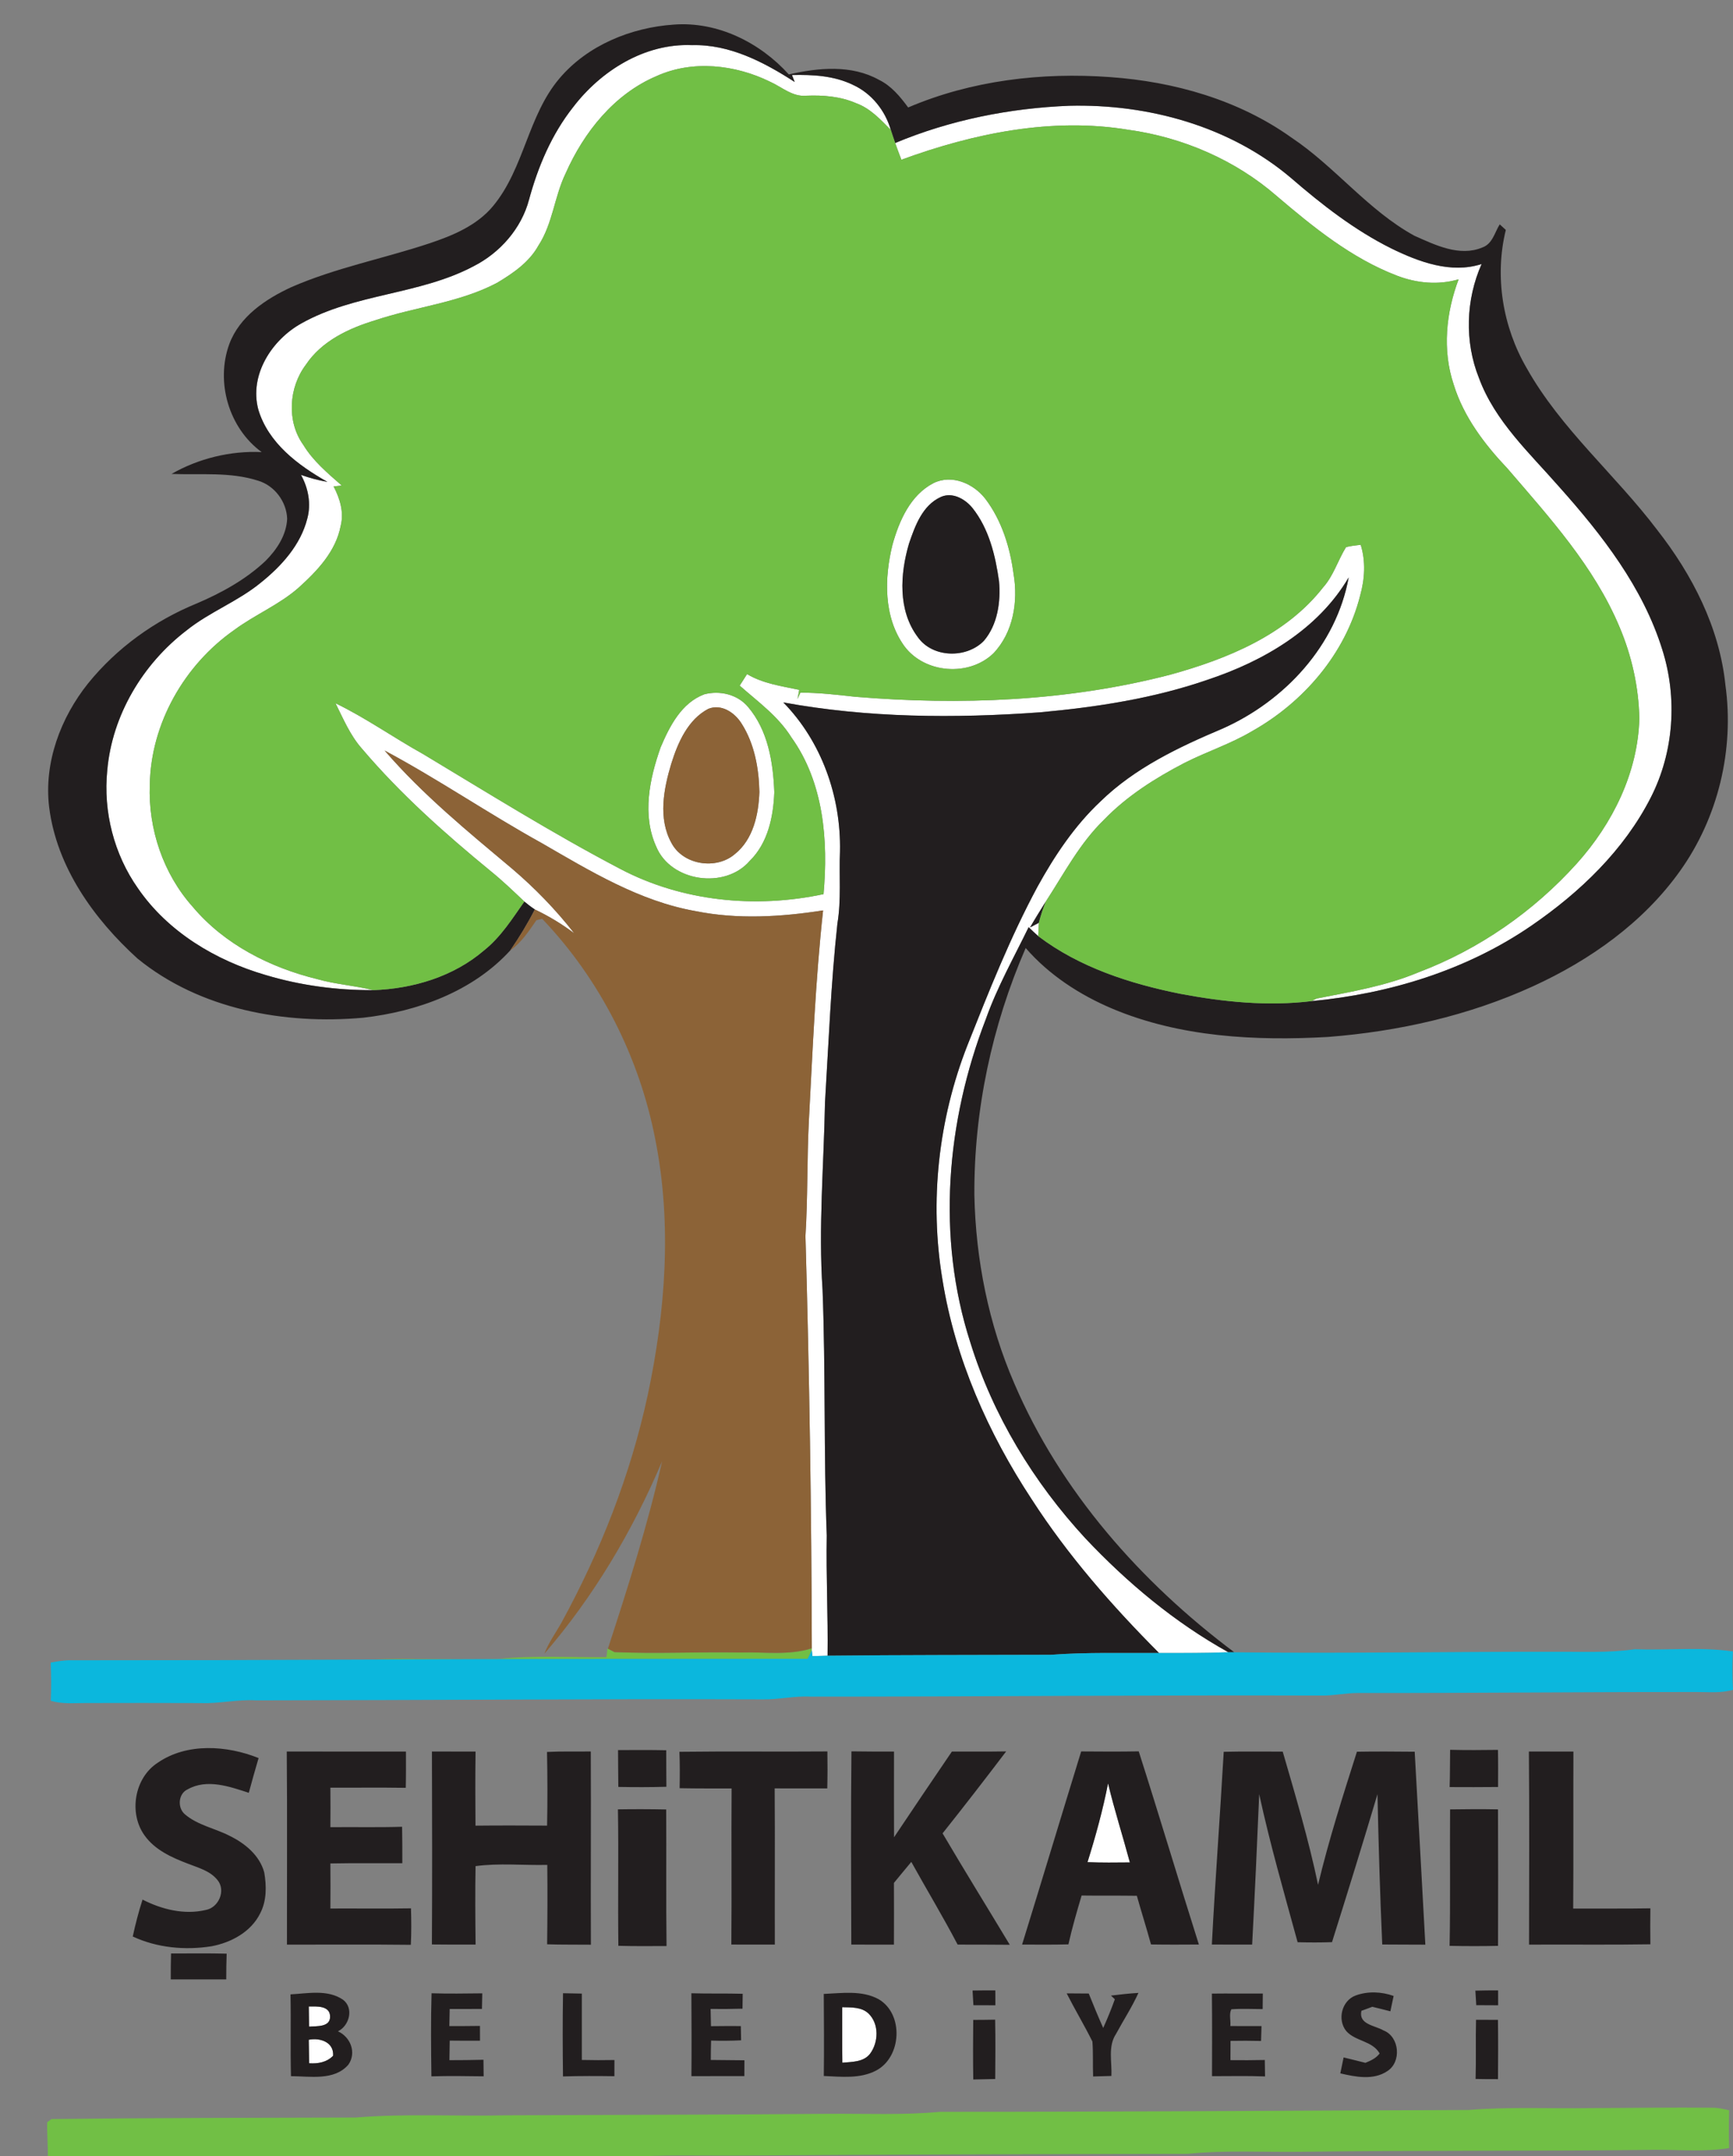
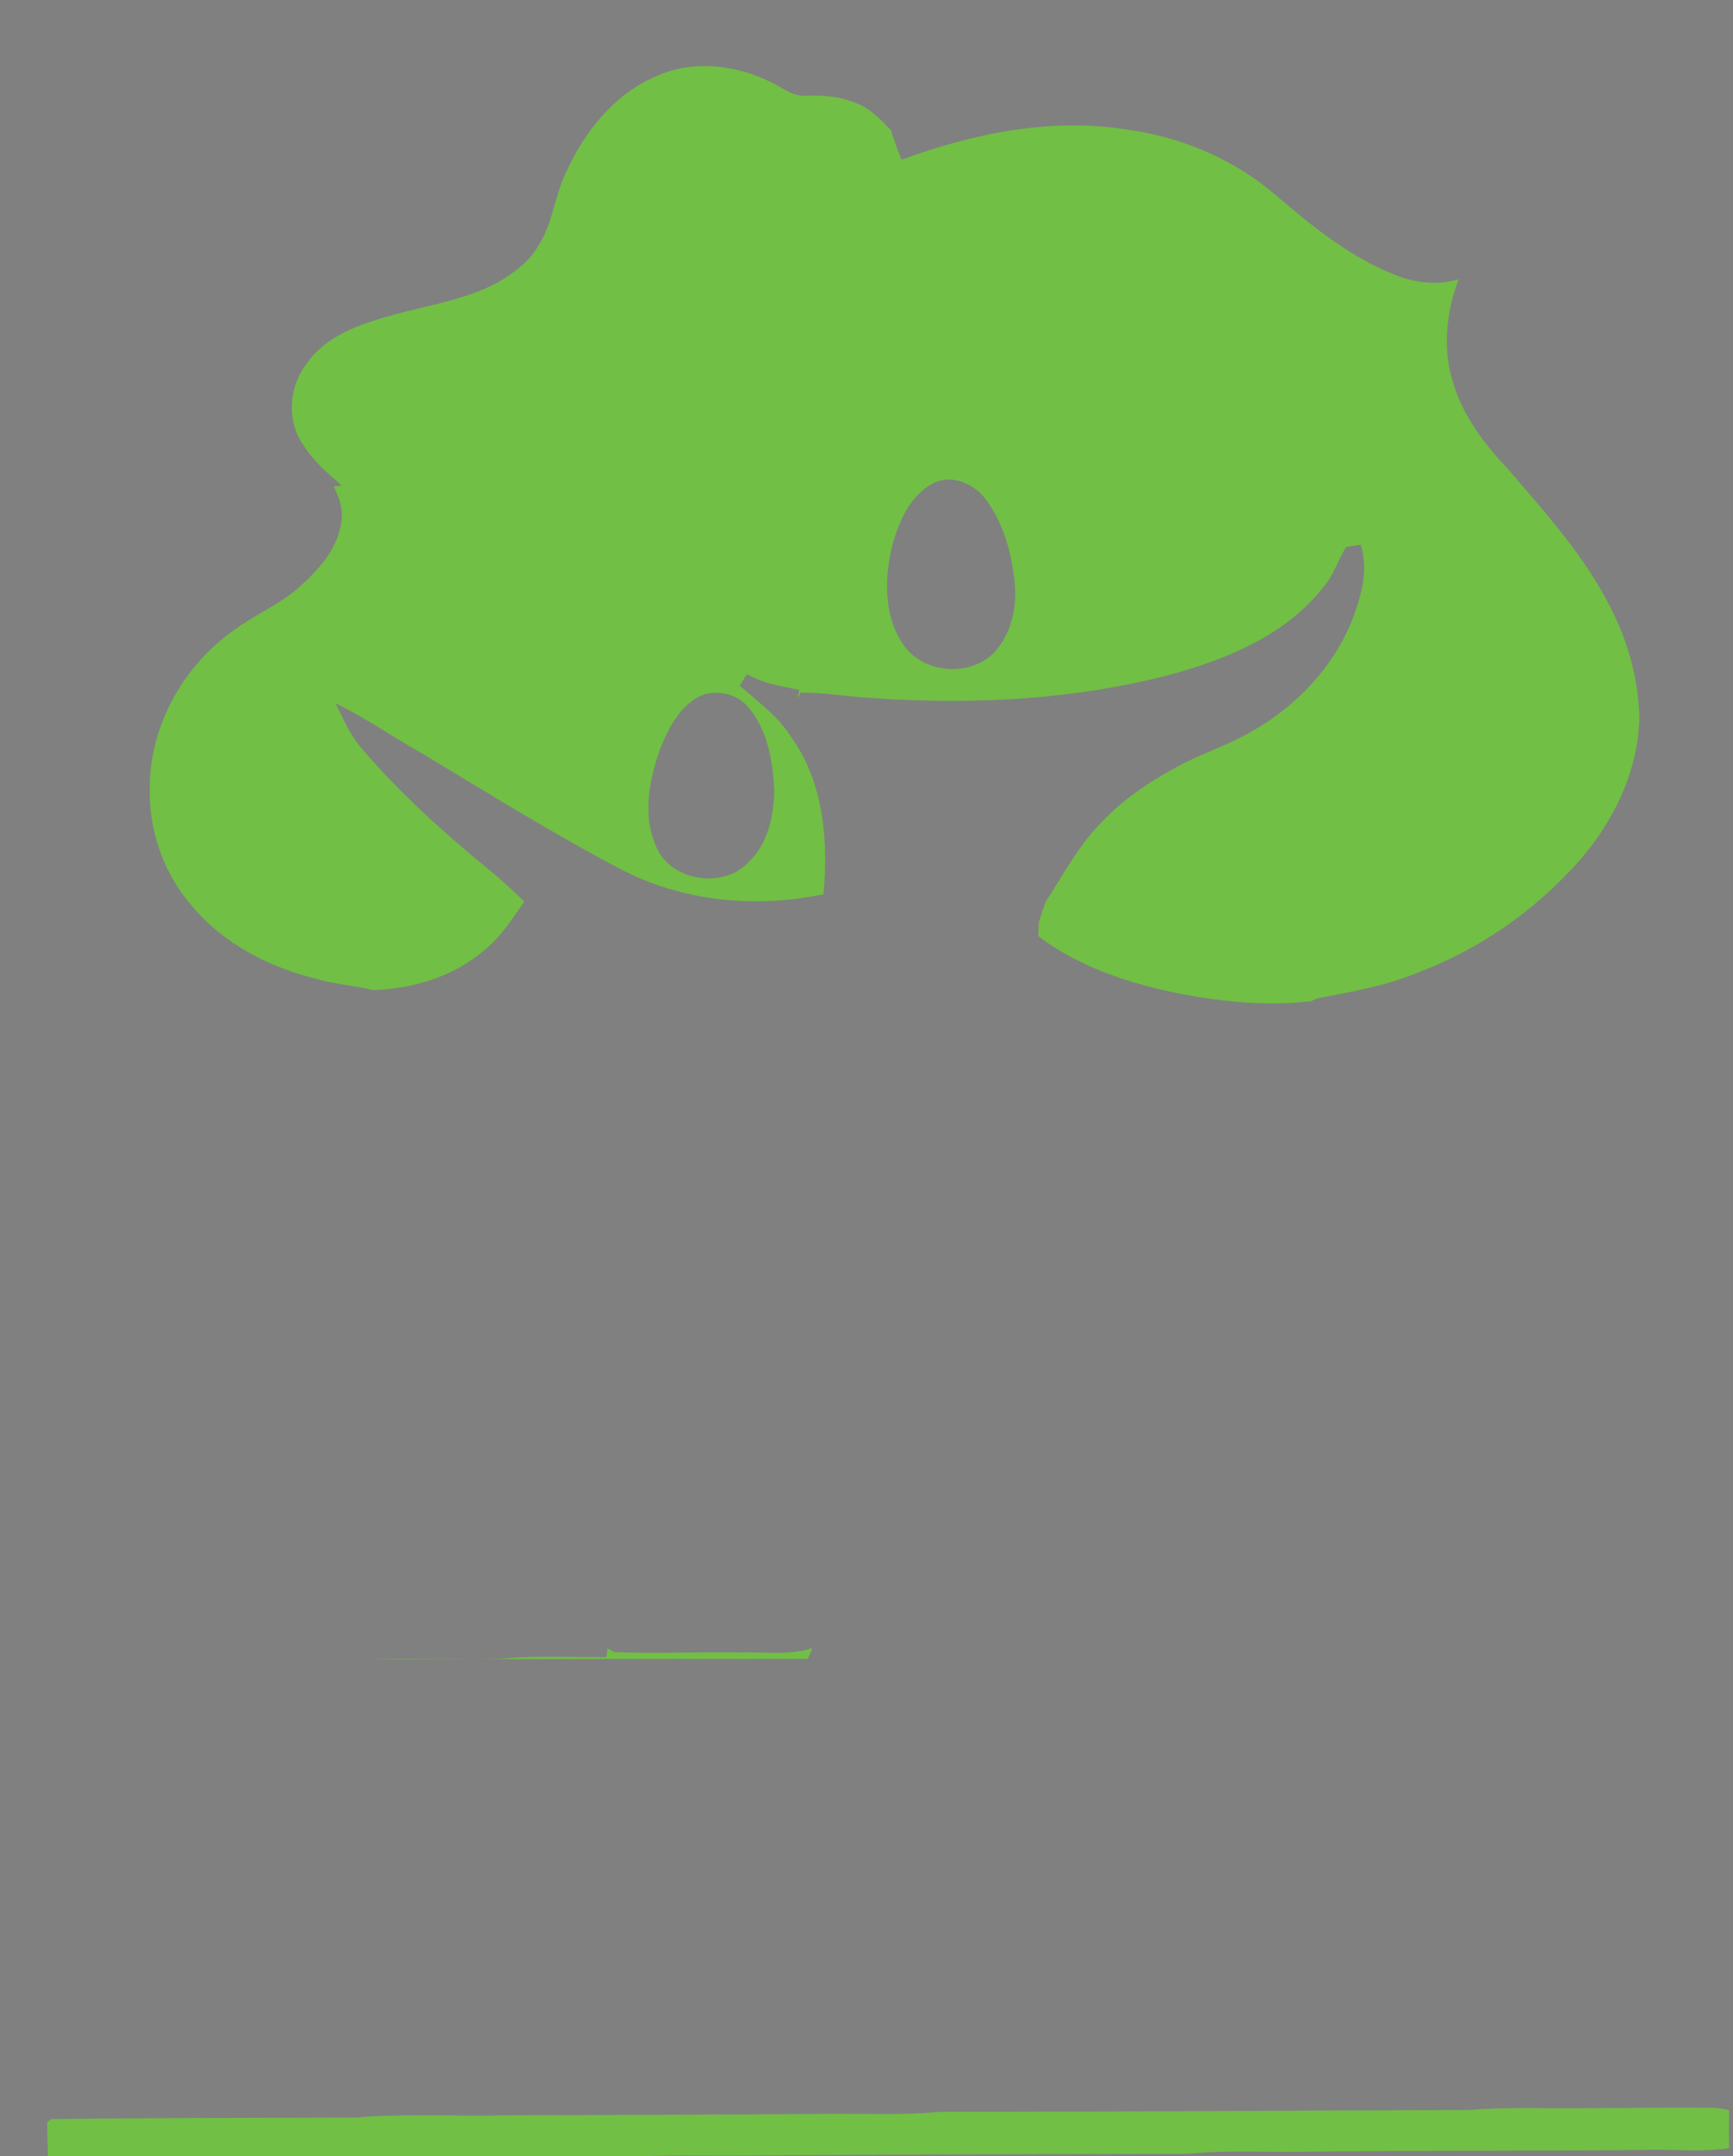
<svg xmlns="http://www.w3.org/2000/svg" version="1.1" id="Layer_1" x="0px" y="0px" width="643.224px" height="800px" viewBox="0 0 643.224 800" enable-background="new 0 0 643.224 800" xml:space="preserve">
  <rect x="0" y="0" width="643.224" height="800" fill="#808080" stroke="none" />
  <g>
-     <path fill="#FFFFFF" d="M212.677,39.819c10.359-13.584,26.634-23.807,44.183-23.065c13.94-0.371,26.715,6.312,38.104,13.667   l-1.016-2.58c7.685-0.178,15.642,0.233,22.668,3.663c6.875,3.143,11.924,9.481,14.011,16.686   c-3.816-3.856-7.658-8.027-12.886-9.907c-5.776-2.511-12.116-3.018-18.346-2.785c-5.186,0.563-9.166-3.211-13.597-5.187   c-12.912-6.34-28.788-8.137-42.138-2.072c-15.697,6.654-26.99,20.842-33.741,36.128c-4.171,8.616-4.761,18.619-10.072,26.729   c-3.416,6.188-9.44,10.305-15.367,13.845c-14.051,7.409-30.173,8.849-45.074,13.844c-9.88,2.978-20.006,7.697-25.893,16.548   c-6.353,8.425-7.189,21.021-0.933,29.734c3.622,5.997,9.056,10.51,14.271,15.08c-0.755,0.068-2.278,0.233-3.033,0.315   c2.319,4.446,3.91,9.564,2.635,14.6c-1.77,9.454-8.645,16.685-15.519,22.887c-7.218,6.408-16.287,10.071-23.984,15.779   c-18.524,12.94-30.983,34.729-31.354,57.465c-0.618,16.384,4.995,33.041,15.972,45.294c11.731,13.941,28.732,22.517,46.213,26.798   c6.792,1.935,13.886,2.36,20.733,4.076c-13.461,0.068-26.977-1.729-39.874-5.599c-18.593-5.406-36.32-16.012-47.435-32.176   c-8.891-12.61-12.953-28.458-11.388-43.799c1.797-20.444,13.186-39.448,29.363-51.839c8.59-6.916,19.155-10.784,27.676-17.81   c7.656-6.147,14.723-13.955,17.193-23.697c1.509-5.489,0.384-11.333-2.333-16.246c3.197,1.125,6.463,2.031,9.811,2.593   c-10.853-6.12-21.94-14.379-25.658-26.852c-3.403-12.843,5.021-25.851,16.013-31.957c19.813-11.128,43.825-10.565,63.872-21.186   c9.839-4.995,17.797-14.024,20.624-24.781C199.71,61.76,204.773,49.835,212.677,39.819 M332.259,53.061   c20.43-8.535,42.509-12.939,64.6-13.817c29.363-0.728,59.674,7.587,82.341,26.812c11.459,9.906,23.532,19.306,37.144,26.098   c10.251,5.008,22.146,9.481,33.563,5.817c-5.874,13.283-6.382,28.76-0.976,42.275c5.929,16.068,18.813,27.841,29.816,40.423   c15.889,17.797,31.053,37.267,38.228,60.346c5.695,17.948,4.323,38.022-4.239,54.83c-9.975,19.608-26.345,35.25-44.306,47.572   c-24.055,16.535-52.746,25.302-81.642,28.02c0.466-0.247,1.398-0.728,1.866-0.961c12.774-2.498,25.754-4.651,37.828-9.728   c22.462-8.494,42.715-22.544,58.769-40.368c13.283-14.778,22.682-33.713,23.216-53.829c-0.246-11.677-2.825-23.244-7.381-33.974   c-9.385-22.379-25.933-40.546-41.547-58.727c-8.536-9.001-16.303-19.209-19.993-31.216c-4.255-12.707-2.84-26.634,1.839-39.01   c-7.574,2.237-15.644,1.44-22.941-1.372c-16.809-6.449-30.996-17.961-44.554-29.515c-15.395-13.392-34.948-21.816-55.118-24.589   c-28.418-4.692-57.479,1.332-84.208,11.115C333.767,57.19,332.999,55.132,332.259,53.061 M346.446,179.255   c6.86-3.389,14.888,0.151,19.278,5.818c6.092,8.054,9.166,17.975,10.471,27.896c1.755,10.223-0.125,21.734-7.492,29.446   c-9.07,8.727-25.454,7.478-33.015-2.648c-7.821-10.813-7.505-25.316-4.404-37.762C333.767,193.168,337.911,183.701,346.446,179.255    M349.135,184.414c-6.792,3.129-9.508,10.704-11.758,17.29c-3.307,11.278-4.158,24.753,3.251,34.646   c5.475,7.808,18.099,8.055,24.562,1.4c5.104-6.01,6.284-14.49,5.611-22.105c-1.344-9.564-3.731-19.471-9.864-27.182   C358.191,185.1,353.458,182.425,349.135,184.414 M499.577,203.033c1.77-0.548,3.621-0.644,5.46-0.905   c1.921,6.147,1.51,12.761-0.22,18.908c-5.448,21.474-20.994,39.503-40.094,50.234c-8,4.761-16.919,7.615-25.179,11.827   c-10.812,5.625-21.267,12.226-29.774,21.035c-9.016,8.713-14.834,19.951-21.611,30.352c-1.989,3.183-3.979,6.366-5.859,9.632   c1.084-0.59,2.183-1.167,3.28-1.743c-0.084,1.646-0.166,3.293-0.234,4.94c-1.222-1.07-2.387-2.196-3.555-3.307   c-5.486,11.265-11.676,22.229-15.874,34.07c-14.683,37.954-18.374,80.915-5.776,119.965c8.383,27.086,23.476,51.881,42.672,72.668   c15.561,16.507,33.234,31.283,53.116,42.303c-8.576,0.356-17.166,0.274-25.741,0.274c-17.454-17.508-33.851-36.238-47.271-57.039   c-16.204-24.616-28.416-52.224-33.109-81.436c-4.884-29.131-1.509-59.496,9.263-86.98c7.918-19.937,15.834-39.957,26.028-58.878   c6.354-11.499,13.749-22.585,23.367-31.614c12.761-12.431,29.09-20.17,45.31-27.018c23.023-10.249,42.206-30.818,46.802-56.092   c-11.32,19.306-31.654,31.092-52.346,37.966c-20.074,6.943-41.206,10.182-62.296,12.088c-31.71,2.292-63.845,2.072-95.198-3.677   c14.243,14.559,21.447,35.044,21.035,55.27c-0.371,8.919,0.522,17.92-0.96,26.784c-2.401,22.078-3.252,44.279-4.61,66.425   c-0.426,23.121-2.457,46.254-0.906,69.376c1.166,30.392,0.398,60.826,1.564,91.219c-0.274,14.873,0.508,29.748,0.302,44.621   c-1.88,0.068-3.746,0.109-5.612,0.15c-0.055-0.548-0.192-1.646-0.247-2.182l0.014-0.726c-0.138-50.988-0.893-101.978-2.36-152.939   c0.892-14.2,0.548-28.43,1.262-42.631c1.399-26.084,2.428-52.211,5.283-78.199c-15.642,2.429-31.71,3.417-47.338,0.261   c-20.801-3.664-39.078-14.833-57.094-25.234c-19.745-10.922-38.419-23.71-58.315-34.344c14.105,16.37,30.928,30.091,47.434,43.949   c8.398,7.163,16.137,15.135,22.942,23.862c-4.569-3.444-9.468-6.394-14.613-8.85c-1.373-0.906-2.663-1.894-3.897-2.936   c-4.034-3.829-8.04-7.671-12.35-11.17c-17.042-13.968-33.603-28.677-47.887-45.5c-4.391-4.926-6.928-11.059-9.852-16.89   c11.292,5.461,21.542,12.761,32.492,18.839c24.177,14.517,48.122,29.487,73.108,42.577c23.011,12.144,50.261,14.806,75.536,9.399   c1.797-19.91,0.068-41.438-11.938-58.178c-4.871-7.808-12.39-13.2-19.182-19.183c0.892-1.427,1.812-2.854,2.731-4.281   c5.887,3.526,12.761,4.459,19.361,5.845c-0.151,0.851-0.466,2.566-0.632,3.417c0.261-0.604,0.796-1.784,1.071-2.388   c6.765,0.027,13.502,0.769,20.239,1.537c39.078,3.252,78.979,1.715,117.056-8.192c21.09-5.817,42.892-14.667,56.738-32.409   C494.979,213.572,496.571,207.878,499.577,203.033 M261.443,257.59c5.722-1.482,12.267,0.027,16.163,4.652   c7.451,8.712,9.359,20.554,9.784,31.669c-0.33,9.097-2.374,18.907-9.139,25.507c-9.138,10.62-29.309,7.78-34.701-5.338   c-5.297-11.731-2.47-25.164,1.646-36.787C248.518,269.445,252.95,260.746,261.443,257.59 M262.883,262.996   c-7.587,3.993-11.292,12.542-13.734,20.349c-2.827,9.385-4.94,20.28,0.027,29.336c4.308,8.274,16.657,10.181,23.6,4.185   c6.82-5.475,8.782-14.709,9.083-23.01c-0.178-8.754-1.811-17.852-6.573-25.344C272.763,264.423,267.796,261.02,262.883,262.996    M411.266,661.669c2.36,9.865,5.475,19.525,8.096,29.321c-5.241,0.056-10.496,0.11-15.725-0.096   C406.654,681.289,409.331,671.562,411.266,661.669 M114.611,744.436c2.84,0,7.834-0.411,7.903,3.69   c0.11,4.076-5.008,3.555-7.793,3.788C114.68,749.402,114.639,746.918,114.611,744.436 M312.596,744.71   c3.334,0.096,7.177-0.138,9.797,2.374c3.951,3.869,3.705,10.646,0.521,14.915c-2.415,3.115-6.736,2.963-10.263,3.306   C312.541,758.444,312.623,751.571,312.596,744.71 M114.598,756.799c4.171-0.853,9.385,0.851,9.042,5.928   c-2.374,2.427-5.625,3.004-8.892,2.786C114.694,762.603,114.666,759.693,114.598,756.799L114.598,756.799z" />
-     <path fill="#221E1F" d="M207.655,29.089c10.428-12.322,26.605-18.895,42.454-19.964c16.232-1.222,31.957,6.642,42.673,18.496   c10.991-2.511,23.285-3.691,33.521,2.03c4.556,2.238,7.821,6.216,10.771,10.223c23.52-10.058,49.604-13.118,74.987-11.265   c23.751,1.688,47.627,8.439,67.192,22.38c16.302,10.84,28.458,27.031,45.733,36.484c7.698,3.417,16.728,7.876,25.151,4.363   c3.842-1.331,4.583-5.53,6.504-8.589c0.563,0.521,1.687,1.551,2.263,2.058c-4.252,17.261-1.165,35.95,7.74,51.262   c12.706,22.613,32.917,39.532,48.449,60.045c13.022,16.616,23.106,36.21,25.304,57.451c3.374,24.081-2.703,49.342-16.864,69.128   c-13.598,19.072-33.316,33.013-54.433,42.687c-23.956,10.964-50.042,16.823-76.249,18.854   c-26.977,1.509-54.912,0.083-80.105-10.538c-12.088-5.132-23.409-12.5-32.053-22.462c-12.527,28.829-19.224,60.251-19.045,91.7   c0.508,23.931,5.269,47.832,14.805,69.813c17.165,40.108,46.982,73.807,81.671,99.781c-0.551,0-1.647-0.014-2.196-0.014   c-19.882-11.02-37.556-25.796-53.116-42.303c-19.196-20.787-34.289-45.582-42.672-72.668   c-12.598-39.051-8.906-82.012,5.776-119.965c4.198-11.841,10.388-22.805,15.874-34.07c1.168,1.111,2.333,2.236,3.555,3.307   c15.272,11.594,34.057,17.646,52.677,21.392c16.012,3.032,32.532,4.707,48.766,2.73c28.896-2.718,57.587-11.485,81.642-28.02   c17.961-12.321,34.331-27.964,44.306-47.572c8.563-16.808,9.935-36.882,4.239-54.83c-7.175-23.079-22.339-42.549-38.228-60.346   c-11.003-12.583-23.888-24.355-29.816-40.423c-5.406-13.516-4.898-28.993,0.976-42.275c-11.417,3.664-23.313-0.809-33.563-5.817   c-13.611-6.792-25.685-16.191-37.144-26.098c-22.667-19.224-52.978-27.54-82.341-26.812c-22.091,0.878-44.17,5.283-64.6,13.817   c-0.576-1.619-1.099-3.252-1.632-4.871c-2.087-7.204-7.136-13.543-14.011-16.686c-7.026-3.43-14.983-3.841-22.668-3.663l1.016,2.58   c-11.389-7.355-24.164-14.038-38.104-13.667c-17.549-0.741-33.823,9.481-44.183,23.065c-7.904,10.016-12.967,21.94-16.3,34.193   c-2.827,10.757-10.785,19.786-20.624,24.781c-20.046,10.621-44.059,10.058-63.872,21.186   c-10.991,6.106-19.416,19.114-16.013,31.957c3.718,12.473,14.805,20.732,25.658,26.852c-3.348-0.562-6.614-1.468-9.811-2.593   c2.717,4.912,3.843,10.757,2.333,16.246c-2.471,9.742-9.537,17.55-17.193,23.697c-8.521,7.026-19.086,10.895-27.676,17.81   c-16.177,12.391-27.566,31.395-29.363,51.839c-1.564,15.341,2.497,31.189,11.388,43.799c11.115,16.164,28.842,26.77,47.435,32.176   c12.897,3.87,26.413,5.667,39.874,5.599c14.75-0.508,29.83-5.022,41.164-14.765c6.202-4.939,10.442-11.717,14.942-18.111   c1.234,1.042,2.525,2.03,3.897,2.936c-2.703,5.282-5.777,10.346-9.139,15.217c-13.941,15.244-34.426,22.667-54.57,24.958   c-29.143,2.622-60.62-3.06-83.768-21.954c-16.205-14.696-30.008-33.96-32.794-56.162c-2.003-16.547,4.24-33.178,14.504-45.994   c10.606-13.076,24.685-23.229,40.258-29.583c9.194-3.924,18.113-8.822,25.454-15.697c4.225-4.199,7.848-9.604,8.123-15.725   c-0.206-6.353-4.707-12.349-10.826-14.146c-10.374-3.334-21.392-2.072-32.081-2.497c9.961-5.722,21.927-8.658,33.452-8.096   c-12.198-8.905-17.166-25.96-12.02-40.08c3.801-10.264,13.516-16.727,23.038-21.131c16.479-7.19,34.249-10.593,51.264-16.246   c8.699-2.909,17.658-6.628,23.655-13.9C194.593,62.432,195.91,42.907,207.655,29.089 M349.135,184.414   c4.323-1.988,9.057,0.687,11.802,4.048c6.133,7.711,8.521,17.618,9.864,27.182c0.673,7.615-0.507,16.095-5.611,22.105   c-6.463,6.655-19.087,6.408-24.562-1.4c-7.409-9.893-6.558-23.368-3.251-34.646C339.627,195.117,342.343,187.542,349.135,184.414    M448.231,252.197c20.691-6.874,41.025-18.66,52.346-37.966c-4.596,25.274-23.778,45.843-46.802,56.092   c-16.22,6.847-32.549,14.586-45.31,27.018c-9.618,9.029-17.014,20.115-23.367,31.614c-10.194,18.921-18.11,38.941-26.028,58.878   c-10.771,27.484-14.146,57.849-9.263,86.98c4.693,29.212,16.905,56.819,33.109,81.436c13.42,20.801,29.816,39.531,47.271,57.039   c-13.407,0.097-26.825-0.329-40.204,0.673c-27.606,0.109-55.214,0.026-82.821,0.343c0.207-14.873-0.576-29.748-0.302-44.621   c-1.166-30.393-0.398-60.827-1.564-91.219c-1.551-23.122,0.48-46.255,0.906-69.376c1.357-22.146,2.208-44.348,4.61-66.425   c1.482-8.864,0.589-17.865,0.96-26.784c0.412-20.225-6.792-40.711-21.035-55.27c31.353,5.75,63.488,5.969,95.198,3.677   C407.025,262.378,428.157,259.14,448.231,252.197 M382.3,344.116c1.88-3.266,3.87-6.449,5.859-9.632   c-1.029,2.566-1.894,5.2-2.579,7.889C384.482,342.95,383.384,343.526,382.3,344.116 M58.533,654.012   c10.853-7.477,25.672-6.462,37.446-1.742c-1.263,4.281-2.471,8.576-3.637,12.896c-7.163-2.331-15.519-5.309-22.668-1.302   c-3.484,1.551-3.924,6.751-1.11,9.221c4.761,4.116,11.223,5.227,16.712,8.067c5.667,2.773,11.087,7.218,12.802,13.544   c0.864,5.049,0.934,10.523-1.509,15.19c-3.389,6.873-10.73,10.825-18.029,12.21c-9.825,1.55-20.211,0.604-29.268-3.622   c1.001-4.624,2.181-9.193,3.636-13.694c7.107,3.65,15.518,5.737,23.436,3.856c4.803-0.851,7.587-7.203,4.405-11.073   c-2.731-3.485-7.218-4.596-11.142-6.161c-5.941-2.264-12.143-5.076-15.944-10.414C47.679,672.7,49.875,659.609,58.533,654.012    M106.433,649.84c14.751,0.042,29.501,0.015,44.238,0.015c0,4.486,0.041,8.975-0.068,13.461   c-9.332-0.151-18.648-0.014-27.979-0.056c0.041,4.886,0.055,9.77,0,14.654c8.864-0.096,17.742,0.124,26.62-0.15   c0.096,4.5,0.082,9.001,0.082,13.515c-8.905,0.056-17.797-0.081-26.702,0.097c0.041,5.57,0.055,11.143,0,16.713   c9.976-0.056,19.937,0.109,29.912-0.068c0.137,4.514,0.178,9.028-0.055,13.543c-15.326-0.179-30.653-0.055-45.98-0.068   C106.475,697.605,106.64,673.716,106.433,649.84 M203.032,650.005c5.406-0.274,10.825-0.109,16.246-0.178   c0.124,23.889-0.069,47.792,0.041,71.693c-5.42-0.068-10.826,0.028-16.246-0.151c0.123-9.823,0.165-19.647,0.055-29.459   c-8.85,0.207-17.893-0.728-26.619,0.452c-0.178,9.688-0.096,19.402,0.014,29.104c-5.407,0.028-10.826,0.028-16.218-0.041   c0.15-23.861,0.082-47.723,0.013-71.585c5.393,0,10.786,0.028,16.191,0.028c-0.124,9.152-0.096,18.317-0.027,27.484   c8.864-0.097,17.728-0.055,26.578-0.015C203.237,668.228,203.21,659.116,203.032,650.005 M229.39,649.319   c5.968-0.027,11.923-0.068,17.893,0.055c0.027,4.515,0,9.042,0.055,13.557c-5.941,0.178-11.897,0.165-17.838,0.055   C229.417,658.431,229.445,653.875,229.39,649.319 M252.181,649.95c18.304-0.233,36.608,0.015,54.913-0.137   c0.068,4.569,0.068,9.152-0.042,13.722c-6.518-0.014-13.021,0.026-19.525-0.014c0.137,19.32,0,38.639,0.055,57.958   c-5.379,0-10.758,0-16.136-0.014c0.165-19.306-0.042-38.61,0.096-57.918c-6.435-0.013-12.857,0.042-19.292-0.096   C252.332,658.952,252.359,654.451,252.181,649.95 M316.026,649.785c5.256,0.083,10.524,0.083,15.793,0.069   c-0.027,10.607-0.014,21.199,0.013,31.806c7.096-10.646,14.284-21.226,21.475-31.806c6.71,0,13.42,0.056,20.144-0.055   c-7.753,10.222-15.616,20.376-23.601,30.406c8.164,13.872,16.644,27.552,24.945,41.343c-6.45-0.055-12.912-0.069-19.361-0.069   c-5.447-10.4-11.513-20.432-17.192-30.681c-2.141,2.606-4.336,5.173-6.449,7.794c0.04,7.63,0.027,15.258,0,22.901   c-5.283-0.028-10.551-0.015-15.821-0.015C315.889,697.577,315.779,673.674,316.026,649.785 M401.291,649.813   c7.121,0.055,14.242,0.097,21.363-0.028c7.629,23.834,14.765,47.82,22.325,71.667c-5.929,0.042-11.856,0.068-17.77-0.027   c-1.66-6.05-3.554-12.021-5.256-18.057c-6.833-0.11-13.665,0-20.5-0.097c-1.771,5.996-3.539,12.007-4.897,18.126   c-5.735,0.137-11.472,0.11-17.193,0.068C386.746,697.605,393.936,673.688,401.291,649.813 M411.266,661.669   c-1.935,9.893-4.611,19.62-7.629,29.226c5.229,0.206,10.483,0.151,15.725,0.096C416.74,681.194,413.626,671.534,411.266,661.669    M454.2,649.95c7.3-0.165,14.599-0.068,21.898-0.068c4.747,16.369,9.631,32.711,13.117,49.41   c3.993-16.699,9.222-33.026,14.423-49.369c7.147-0.123,14.297-0.068,21.445,0c1.344,23.861,2.635,47.724,3.951,71.585   c-5.337-0.042-10.675-0.014-15.998-0.068c-0.836-18.579-1.373-37.171-1.771-55.766c-5.461,18.347-11.13,36.638-16.878,54.901   c-4.252,0.149-8.52,0.137-12.76,0.026c-4.996-18.249-10.25-36.43-14.258-54.912c-0.781,18.593-1.632,37.198-2.619,55.79   c-4.995-0.014-9.976,0.028-14.956-0.027C451.03,697.605,452.841,673.784,454.2,649.95 M538.229,649.209   c5.913,0.151,11.829,0.11,17.755,0.028c0.097,4.583,0.056,9.179,0.042,13.776c-5.996,0.055-11.993,0.068-17.975,0.026   C538.201,658.431,538.16,653.82,538.229,649.209 M567.468,649.84c5.503,0.015,11.006,0.028,16.521,0.028   c-0.082,19.415,0.055,38.832-0.082,58.247c9.55-0.055,19.1,0.068,28.649-0.096c-0.055,4.445-0.068,8.891,0,13.35   c-15.011,0.248-30.021,0.028-45.033,0.125C567.551,697.619,567.676,673.729,567.468,649.84 M229.349,671.302   c5.969-0.097,11.951-0.083,17.92,0.04c0.096,16.892-0.082,33.781,0.124,50.673c-5.955,0.027-11.924,0.082-17.879-0.083   C229.293,705.055,229.637,688.179,229.349,671.302 M538.214,671.314c5.915-0.096,11.844-0.123,17.784-0.013   c0.068,16.877,0.068,33.753,0.014,50.645c-5.996,0.137-11.993,0.124-17.976,0C538.366,705.068,538.077,688.192,538.214,671.314    M63.486,724.773c6.874,0.012,13.749-0.097,20.637,0.068c-0.11,3.169-0.151,6.353-0.151,9.55c-6.86-0.014-13.721-0.014-20.582,0   C63.362,731.167,63.403,727.97,63.486,724.773 M360.977,738.521c2.813-0.054,5.626-0.054,8.452-0.04c0,1.824,0,3.662,0.014,5.515   c-2.716-0.014-5.434-0.014-8.149-0.026C361.183,742.144,361.073,740.319,360.977,738.521 M503.171,740.36   c4.486-1.646,9.618-1.441,14.091,0.179c-0.424,1.88-0.822,3.787-1.207,5.693c-2.235-0.59-4.487-1.139-6.708-1.674   c-1.358,0.494-2.705,0.987-4.049,1.495c-1.126,5.077,5.008,5.406,8.179,7.259c6.022,2.319,6.805,11.786,1.385,15.148   c-5.146,3.431-11.76,2.113-17.385,0.796c0.397-1.975,0.796-3.952,1.221-5.913c2.689,0.671,5.394,1.302,8.096,2.004   c1.975-0.811,3.952-1.702,5.282-3.473c-2.702-4.733-8.959-4.459-12.375-8.287C496.241,749.375,497.998,742.255,503.171,740.36    M547.601,738.563c2.8-0.081,5.611-0.095,8.438-0.095c0,1.838,0,3.676,0.013,5.528c-2.716-0.014-5.419-0.014-8.123-0.04   C547.806,742.144,547.696,740.346,547.601,738.563 M107.82,739.948c6.449-0.343,13.762-1.92,19.483,1.976   c4.089,3.074,2.429,9.632-1.866,11.732c4.679,2.112,6.958,7.931,3.883,12.349c-5.2,6.079-14.242,4.31-21.323,4.295   C107.75,760.173,108.039,750.061,107.82,739.948 M114.611,744.436c0.027,2.482,0.069,4.967,0.11,7.479   c2.786-0.233,7.903,0.288,7.793-3.788C122.446,744.024,117.452,744.436,114.611,744.436 M114.598,756.799   c0.068,2.895,0.096,5.804,0.151,8.714c3.266,0.218,6.518-0.359,8.892-2.786C123.983,757.649,118.769,755.946,114.598,756.799    M160.125,770.369c-0.137-10.278-0.247-20.555,0.055-30.832c6.27,0.206,12.541,0.083,18.825,0.027   c-0.055,1.92-0.096,3.855-0.124,5.79c-4.006,0.014-7.999,0.027-11.979,0.014c-0.042,2.1-0.082,4.213-0.124,6.34   c3.787,0,7.574,0.014,11.361-0.055c0,1.811,0,3.649,0.014,5.488c-3.746,0-7.506,0.014-11.238-0.042   c-0.055,2.416-0.083,4.831-0.11,7.258c4.213-0.013,8.425-0.026,12.637-0.149c0.014,2.03,0.041,4.088,0.069,6.146   C173.036,770.273,166.574,770.163,160.125,770.369 M208.972,739.523c2.319,0.055,4.652,0.097,6.985,0.137c0,8.206,0,16.41,0,24.616   c4.034,0.096,8.068,0.096,12.102,0.026c0,1.99-0.013,3.993-0.013,6.012c-6.367-0.097-12.734-0.109-19.087,0.082   C208.835,760.104,208.794,749.814,208.972,739.523 M256.613,739.537c6.34,0.192,12.692,0.013,19.045,0.192   c-0.041,1.838-0.068,3.677-0.068,5.528c-3.952,0.124-7.904,0.139-11.842,0.097c0.027,2.127,0.068,4.253,0.137,6.394   c3.691-0.054,7.383-0.054,11.087-0.04c0.027,1.33,0.083,3.964,0.097,5.283c-3.718,0.191-7.438,0.205-11.142,0.096   c-0.069,2.387-0.11,4.788-0.11,7.189c4.158,0.055,8.315,0.081,12.487,0.123c-0.014,1.949-0.027,3.911-0.027,5.874   c-6.559,0-13.104,0-19.649,0.013C256.723,760.036,256.668,749.787,256.613,739.537 M305.749,739.784   c6.751-0.274,14.05-1.427,20.279,1.906c9.537,5.477,8.673,21.584-0.905,26.551c-5.955,3.103-12.911,2.252-19.36,1.99   C305.886,760.079,305.817,749.938,305.749,739.784 M312.596,744.71c0.027,6.861-0.055,13.734,0.055,20.595   c3.527-0.343,7.848-0.19,10.263-3.306c3.184-4.269,3.43-11.046-0.521-14.915C319.772,744.572,315.93,744.806,312.596,744.71    M395.911,739.578c2.717,0.042,5.448,0.055,8.192,0.055c1.715,4.281,3.484,8.548,5.365,12.774   c1.577-3.499,3.033-7.053,4.321-10.648c-0.356-0.343-1.084-1.028-1.44-1.358c3.389-0.424,6.779-0.795,10.195-1   c-2.388,5.281-5.571,10.126-8.315,15.216c-3.074,4.611-1.469,10.428-1.716,15.602c-2.277,0.042-4.542,0.11-6.791,0.192   c-0.179-4.322,0.068-8.658-0.262-12.968C402.456,751.392,398.971,745.602,395.911,739.578 M449.809,739.66   c6.298-0.082,12.596,0.028,18.895-0.014c-0.027,1.907-0.041,3.828-0.055,5.763c-3.87-0.013-7.753-0.22-11.608,0.068   c-0.947,1.729-0.178,4.186-0.385,6.217c3.842,0.042,7.699,0.027,11.567,0.014c-0.068,1.824-0.123,3.663-0.166,5.517   c-3.785-0.097-7.56-0.083-11.333-0.028c-0.026,2.374-0.041,4.761-0.026,7.148c4.253,0.041,8.493,0.041,12.747-0.056   c0.04,2.018,0.082,4.063,0.096,6.107c-6.558-0.263-13.131-0.082-19.689-0.097C449.876,760.091,449.919,749.869,449.809,739.66    M361.225,749.416c2.703,0,5.42-0.026,8.136-0.082c0.151,7.328,0.082,14.668,0.028,22.01c-2.73,0.068-5.448,0.123-8.15,0.178   C361.128,764.152,361.142,756.785,361.225,749.416 M547.848,749.375c2.703,0.027,5.42,0.041,8.136,0.027   c0.097,7.328,0.068,14.668,0.015,21.996c-2.786,0.014-5.558-0.015-8.315-0.069C547.902,764.002,547.655,756.688,547.848,749.375   L547.848,749.375z" />
    <path fill="#71BF45" d="M243.661,28.239c13.35-6.065,29.226-4.268,42.138,2.072c4.432,1.976,8.411,5.75,13.597,5.187   c6.229-0.233,12.569,0.274,18.346,2.785c5.228,1.88,9.069,6.051,12.886,9.907c0.533,1.619,1.056,3.252,1.632,4.871   c0.74,2.071,1.508,4.13,2.305,6.202c26.729-9.784,55.79-15.808,84.208-11.115c20.17,2.772,39.724,11.197,55.118,24.589   c13.558,11.553,27.745,23.065,44.554,29.515c7.298,2.813,15.367,3.609,22.941,1.372c-4.679,12.376-6.094,26.304-1.839,39.01   c3.69,12.006,11.457,22.214,19.993,31.216c15.614,18.181,32.162,36.348,41.547,58.727c4.556,10.729,7.135,22.297,7.381,33.974   c-0.534,20.115-9.933,39.051-23.216,53.829c-16.054,17.824-36.307,31.874-58.769,40.368c-12.074,5.077-25.054,7.23-37.828,9.728   c-0.468,0.233-1.4,0.714-1.866,0.961c-16.233,1.976-32.754,0.302-48.766-2.73c-18.62-3.746-37.404-9.798-52.677-21.392   c0.068-1.647,0.15-3.294,0.234-4.94c0.686-2.689,1.55-5.323,2.579-7.889c6.777-10.401,12.596-21.639,21.611-30.352   c8.508-8.809,18.963-15.409,29.774-21.035c8.26-4.212,17.179-7.066,25.179-11.827c19.1-10.731,34.646-28.76,40.094-50.234   c1.729-6.147,2.141-12.761,0.22-18.908c-1.839,0.261-3.69,0.356-5.46,0.905c-3.006,4.845-4.599,10.539-8.467,14.875   c-13.847,17.742-35.648,26.592-56.738,32.409c-38.076,9.907-77.978,11.444-117.056,8.192c-6.737-0.768-13.475-1.509-20.239-1.537   c-0.274,0.604-0.81,1.784-1.071,2.388c0.166-0.852,0.481-2.567,0.632-3.417c-6.6-1.386-13.474-2.319-19.361-5.845   c-0.919,1.427-1.839,2.854-2.731,4.281c6.792,5.983,14.312,11.375,19.182,19.183c12.007,16.74,13.736,38.268,11.938,58.178   c-25.275,5.406-52.525,2.745-75.536-9.399c-24.986-13.09-48.931-28.06-73.108-42.577c-10.949-6.078-21.199-13.377-32.492-18.839   c2.923,5.832,5.46,11.964,9.852,16.89c14.285,16.823,30.846,31.532,47.887,45.5c4.31,3.499,8.315,7.341,12.35,11.17   c-4.5,6.394-8.74,13.172-14.942,18.111c-11.334,9.743-26.413,14.257-41.164,14.765c-6.847-1.715-13.941-2.141-20.733-4.076   c-17.481-4.281-34.481-12.857-46.213-26.798c-10.977-12.253-16.59-28.91-15.972-45.294c0.371-22.736,12.829-44.525,31.354-57.465   c7.697-5.708,16.767-9.372,23.984-15.779c6.874-6.202,13.749-13.433,15.519-22.887c1.275-5.036-0.315-10.154-2.635-14.6   c0.755-0.082,2.278-0.248,3.033-0.315c-5.214-4.57-10.648-9.083-14.271-15.08c-6.256-8.712-5.419-21.309,0.933-29.734   c5.887-8.851,16.013-13.57,25.893-16.548c14.901-4.995,31.023-6.435,45.074-13.844c5.927-3.541,11.951-7.657,15.367-13.845   c5.311-8.109,5.901-18.112,10.072-26.729C216.671,49.081,227.963,34.893,243.661,28.239 M346.446,179.255   c-8.535,4.446-12.68,13.913-15.162,22.75c-3.101,12.446-3.417,26.949,4.404,37.762c7.561,10.126,23.944,11.375,33.015,2.648   c7.367-7.712,9.247-19.223,7.492-29.446c-1.305-9.92-4.379-19.841-10.471-27.896C361.334,179.406,353.307,175.866,346.446,179.255    M261.443,257.59c-8.493,3.156-12.925,11.855-16.246,19.703c-4.116,11.623-6.943,25.056-1.646,36.787   c5.392,13.118,25.563,15.958,34.701,5.338c6.765-6.6,8.809-16.41,9.139-25.507c-0.425-11.115-2.333-22.957-9.784-31.669   C273.71,257.617,267.165,256.108,261.443,257.59 M225.48,611.614l0.15,0.081c0.618,0.316,1.839,0.947,2.443,1.263   c15.559,0.672,31.146-0.137,46.72,0.151c8.836-0.275,17.92,1.165,26.524-1.563l-0.014,0.726c-0.384,0.796-1.153,2.401-1.537,3.196   c-54.117,0.068-108.206-0.025-162.323,0.263c16.026-0.48,32.066,0.055,48.093-0.288c13.131-1.305,26.359-0.466,39.544-0.617   C225.177,614.015,225.37,612.409,225.48,611.614 M545.077,782.841c15.038-1.222,30.145-0.466,45.224-0.7   c15.135-0.04,30.27-0.288,45.417-0.137c2.046,0,4.062,0.494,6.079,0.947c-0.123,4.664-0.123,9.344,0,14.022   c-8.864,1.428-17.864,0.659-26.797,0.646c-43.868,0.536-87.764,0.138-131.629,0.741c-14.175,0.22-28.403-0.673-42.537,0.754   c-55.352,0.083-110.702,0.248-166.041,0.631c-14.682,0.138-29.377-0.452-44.018,0.741c-64.462-0.068-128.912,0.521-193.36,0.604   c-6.545,0.233-13.172,1.62-19.663-0.012c0.11-4.57-0.343-9.126-0.233-13.695c0.412-0.288,1.222-0.878,1.62-1.181   c37.637-0.438,75.274-0.451,112.912-0.562c18.689-1.536,37.473-0.384,56.203-0.823c39.778-0.165,79.556-0.22,119.334-0.549   c13.762-0.109,27.552,0.535,41.272-0.74C414.271,783.554,479.666,783.046,545.077,782.841L545.077,782.841z" />
-     <path fill="#8C6337" d="M262.883,262.996c4.913-1.976,9.879,1.427,12.404,5.516c4.762,7.492,6.395,16.589,6.573,25.344   c-0.301,8.301-2.264,17.535-9.083,23.01c-6.943,5.996-19.292,4.089-23.6-4.185c-4.967-9.056-2.854-19.951-0.027-29.336   C251.591,275.538,255.296,266.989,262.883,262.996 M142.754,278.46c19.896,10.634,38.57,23.422,58.315,34.344   c18.016,10.401,36.293,21.57,57.094,25.234c15.628,3.156,31.696,2.168,47.338-0.261c-2.854,25.988-3.883,52.114-5.283,78.199   c-0.714,14.201-0.371,28.431-1.262,42.631c1.467,50.962,2.223,101.951,2.36,152.939c-8.604,2.729-17.688,1.288-26.524,1.563   c-15.574-0.288-31.161,0.521-46.72-0.151c-0.604-0.315-1.825-0.946-2.443-1.263c7.479-22.941,14.792-45.966,20.116-69.513   c-10.936,25.783-25.371,50.153-43.702,71.393c1.537-4.048,4.089-7.56,6.215-11.291c14.559-26.565,25.782-55.064,32.163-84.729   c6.6-30.998,9.028-63.408,2.826-94.664c-5.899-30.585-20.485-59.455-42.014-81.999c-0.535,0.137-1.606,0.384-2.127,0.508   c-2.799,4.088-5.626,8.342-9.728,11.238c3.362-4.872,6.436-9.935,9.139-15.217c5.145,2.456,10.043,5.406,14.613,8.85   c-6.806-8.727-14.544-16.699-22.942-23.862C173.682,308.551,156.859,294.83,142.754,278.46L142.754,278.46z" />
-     <path fill="#0BB7DD" d="M301.303,612.271c0.055,0.536,0.192,1.634,0.247,2.182c1.866-0.041,3.732-0.082,5.612-0.15   c27.607-0.316,55.215-0.233,82.821-0.343c13.379-1.002,26.797-0.576,40.204-0.673c8.575,0,17.165,0.082,25.741-0.274   c0.549,0,1.646,0.014,2.196,0.014c39.475,0.494,78.965-0.247,118.44-0.179c10.059-0.095,20.171,0.494,30.16-0.945   c12.13,0.438,24.423-0.906,36.456,0.795c-0.232,4.733-0.232,9.495,0.042,14.243c-4.267,1.288-8.74,0.822-13.117,0.836   c-42.098-0.055-84.181,0.412-126.264,0.357c-4.61,0-9.137,1.07-13.749,0.947c-63.075-0.22-126.153,0.411-189.229,0.397   c-5.997-0.329-11.869,1.152-17.838,1.016c-62.665-0.233-125.316,0.314-187.968,0.37c-6.901-0.438-13.694,1.29-20.595,1.002   c-14.202-0.028-28.417-0.082-42.632-0.014c-4.336-0.015-8.768,0.452-12.98-0.824c0.206-4.732,0.164-9.453-0.042-14.174   c2.511-0.479,5.036-0.919,7.615-0.864c37.006,0,74.013-0.082,111.019-0.26c54.117-0.288,108.206-0.194,162.323-0.263   C300.15,614.673,300.919,613.067,301.303,612.271L301.303,612.271z" />
  </g>
</svg>